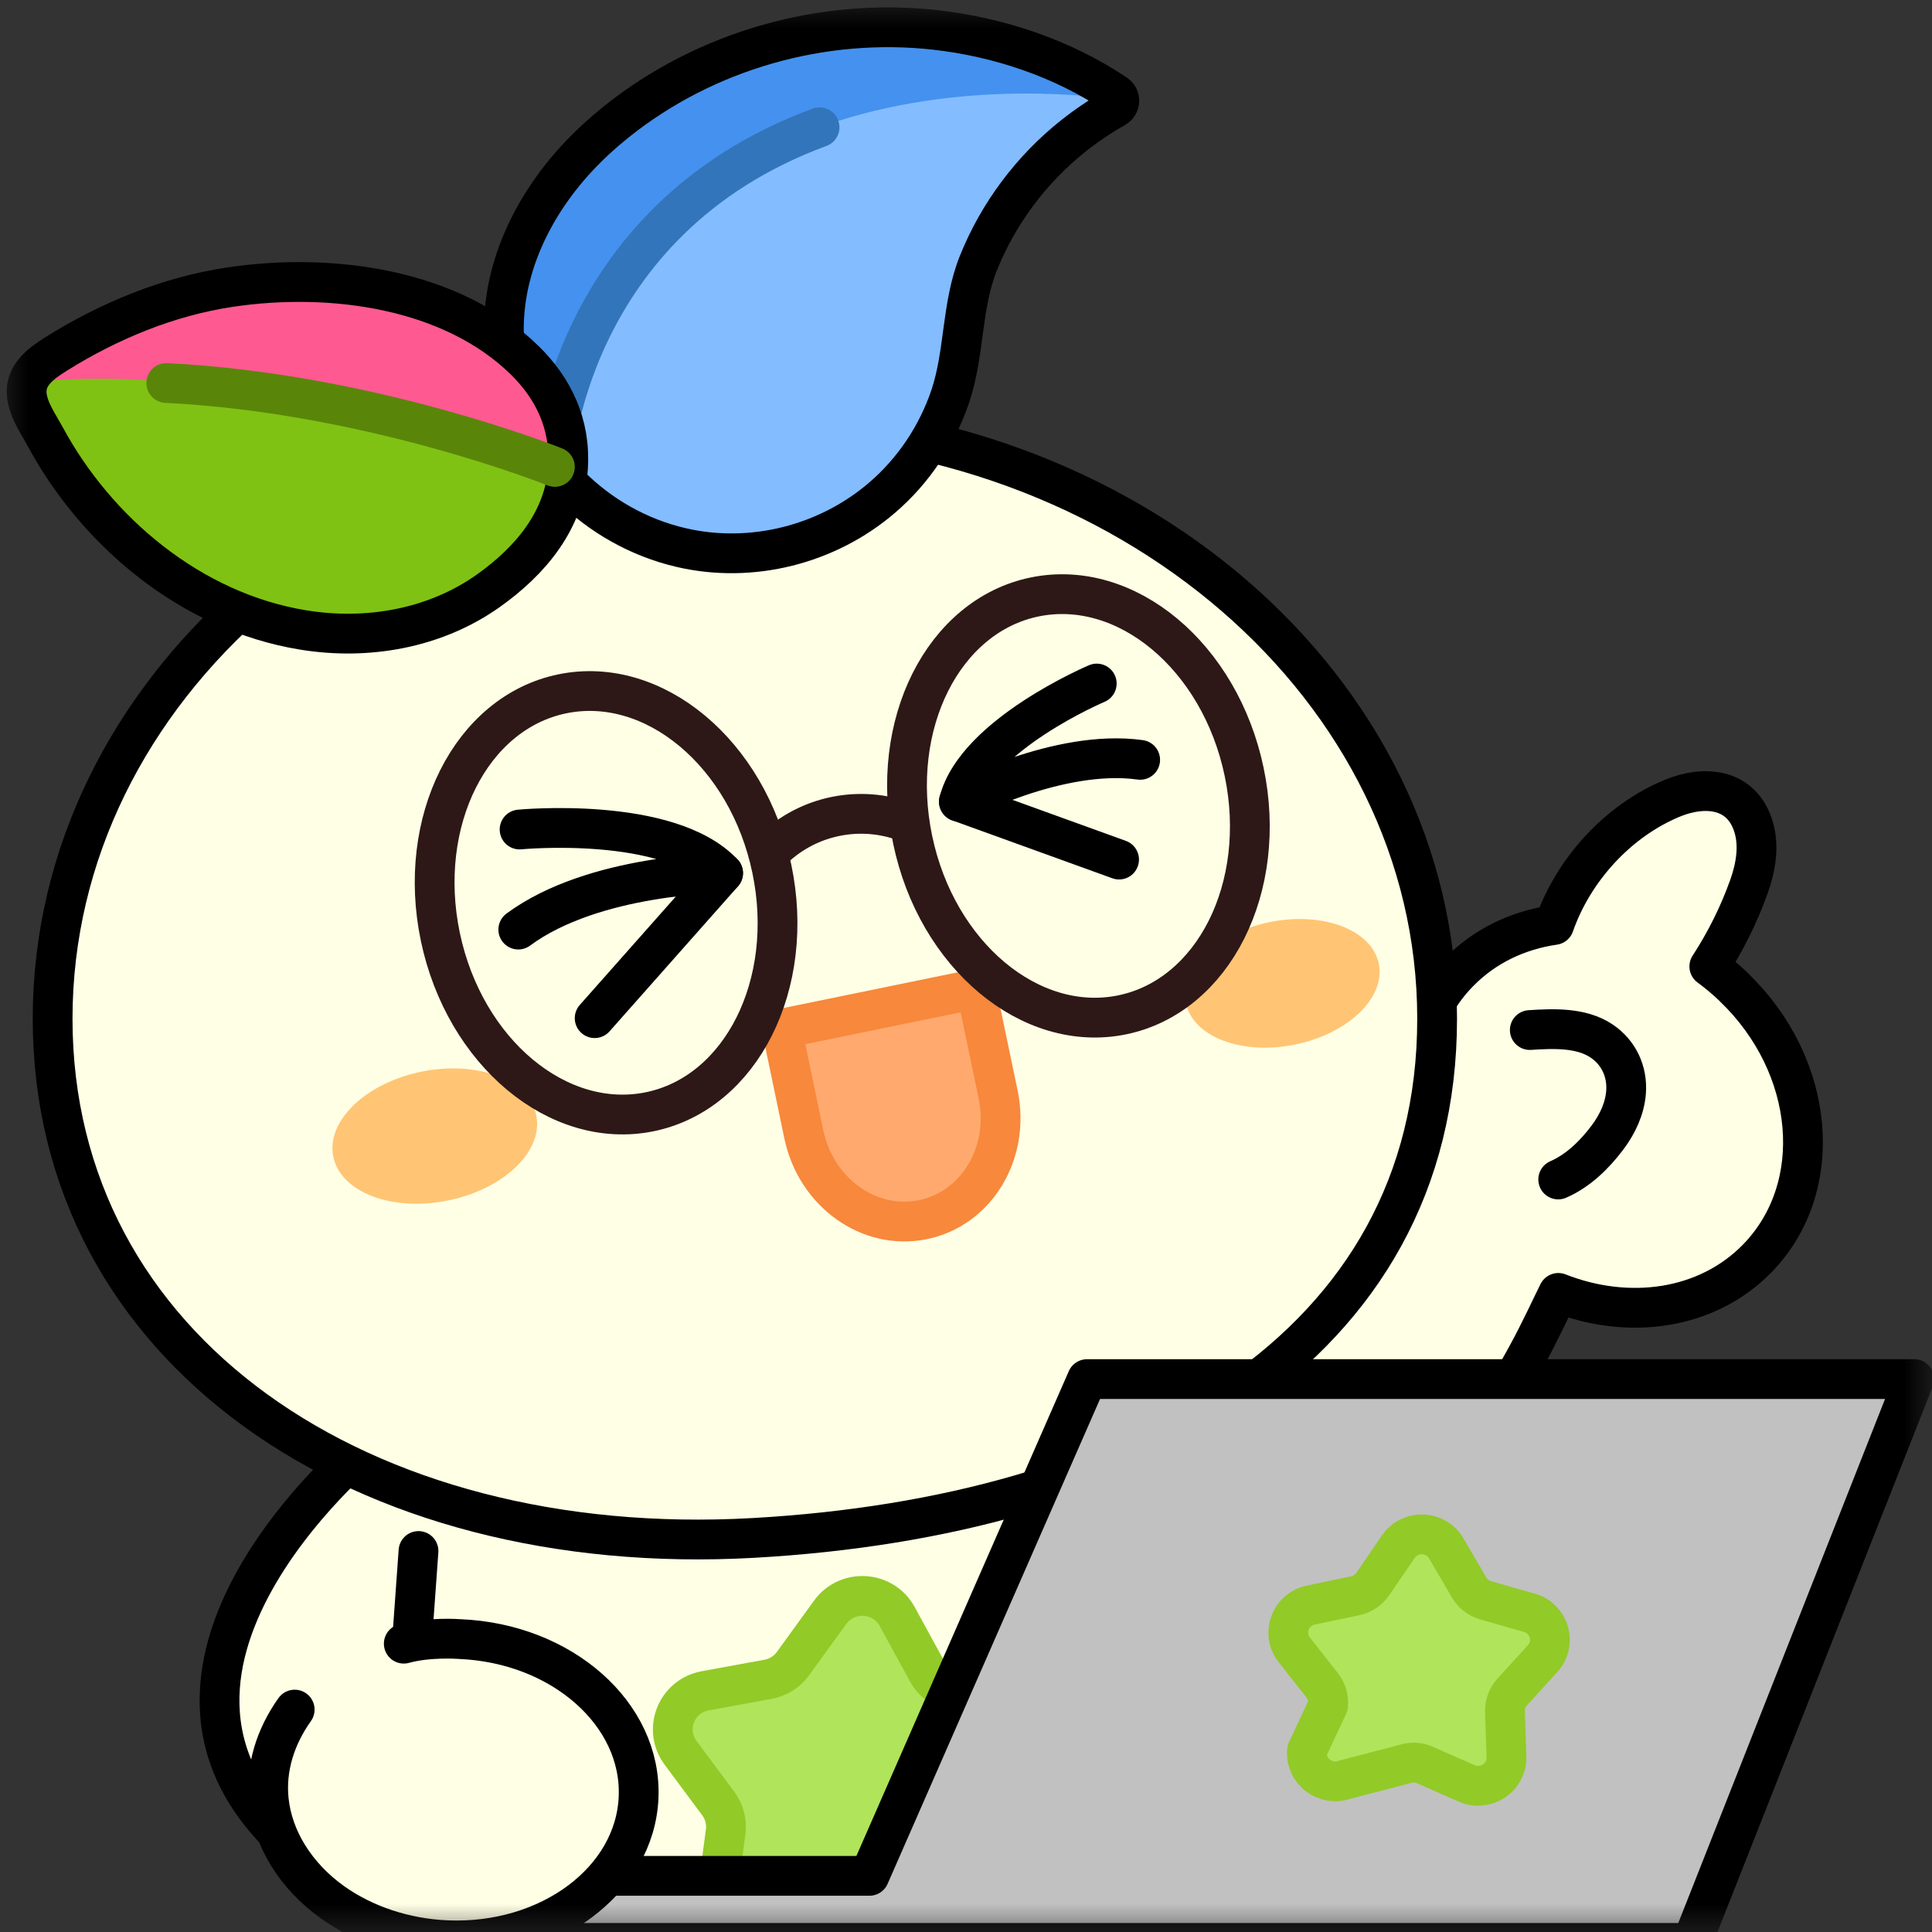
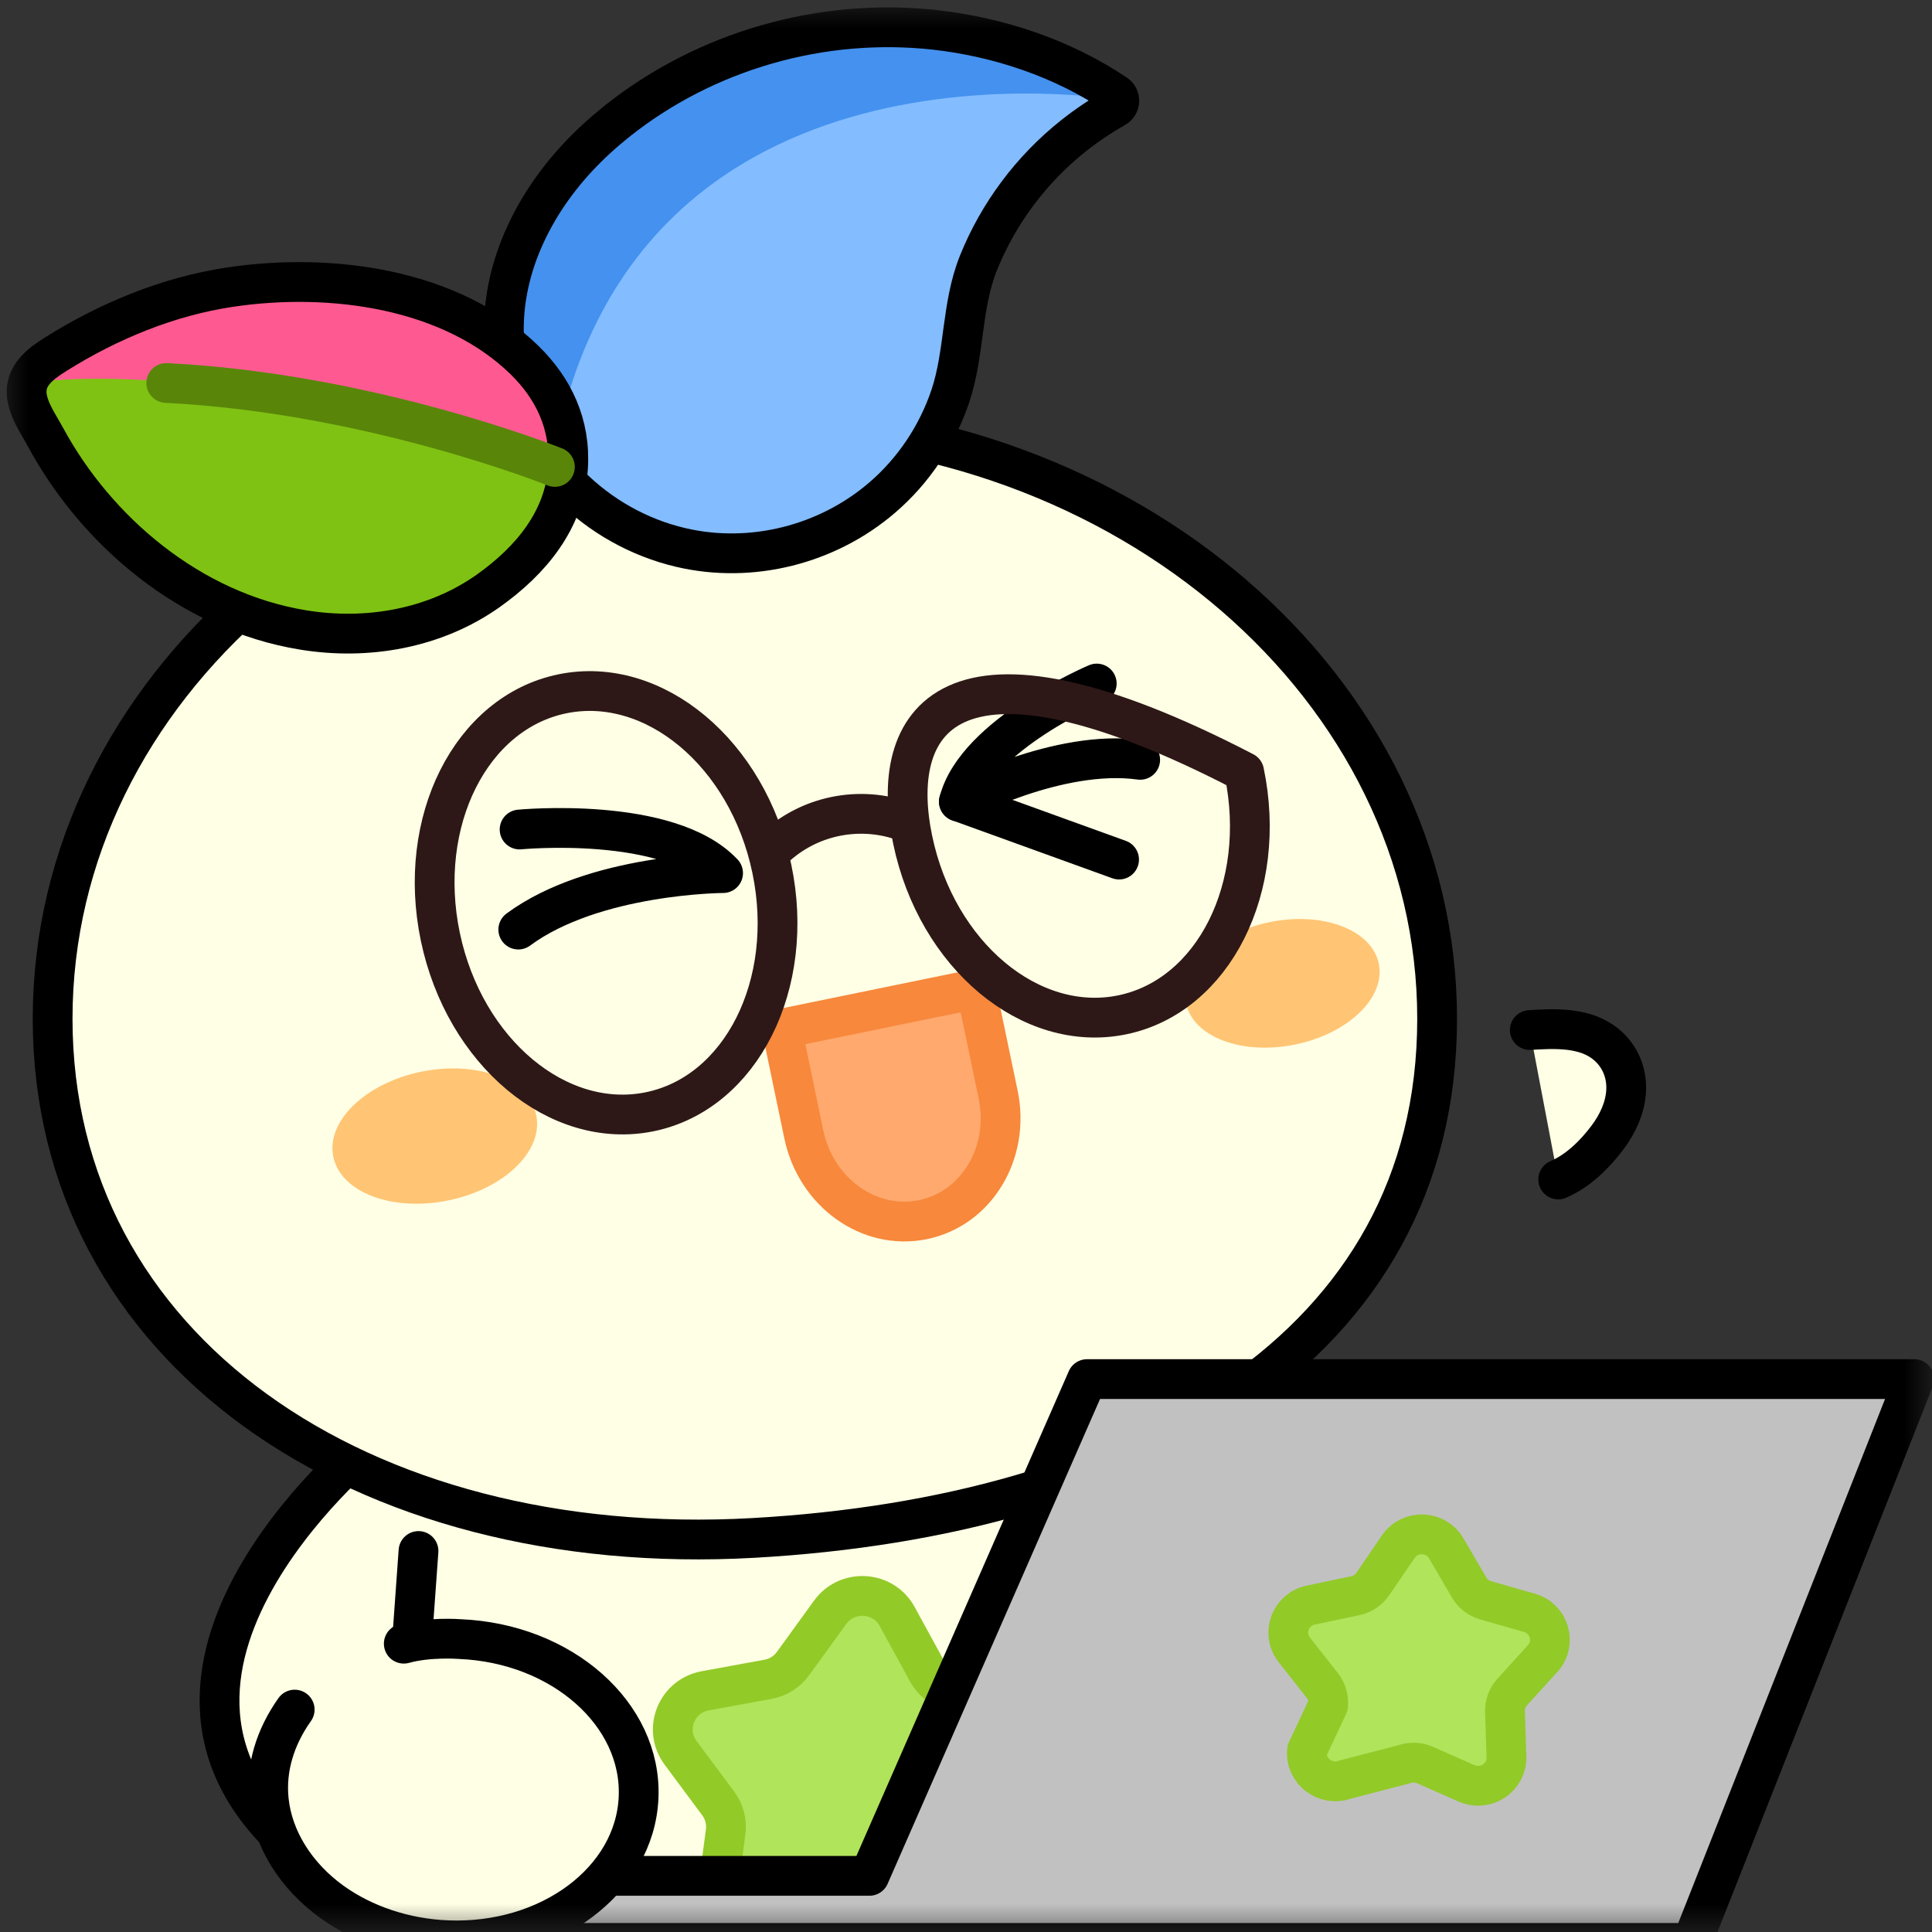
<svg xmlns="http://www.w3.org/2000/svg" width="34" height="34" viewBox="0 0 34 34" fill="none">
  <rect x="0" y="0" width="34" height="34" fill="#333333" stroke="none" />
  <mask id="mask0_9612_6040" style="mask-type:luminance" maskUnits="userSpaceOnUse" x="0" y="0" width="34" height="34">
    <path d="M34 0H0V34H34V0Z" fill="white" />
  </mask>
  <g mask="url(#mask0_9612_6040)">
    <path d="M8.018 33.602L9.748 26.002L6.462 25.441C6.462 25.441 1.31 29.657 5.514 32.798" fill="#FFFFE5" />
    <path d="M8.018 33.602L9.748 26.002L6.462 25.441C6.462 25.441 1.31 29.657 5.514 32.798" stroke="black" stroke-width="0.7" stroke-linecap="round" stroke-linejoin="round" />
    <path d="M22.188 27.305C22.074 28.307 21.314 30.992 21.222 31.899C21.127 32.843 21.328 33.709 21.371 34.09C21.535 35.535 22.055 37.106 22.4 38.51C22.413 38.563 22.485 38.609 22.525 38.641C22.592 38.694 22.66 38.749 22.732 38.794C22.944 38.926 23.035 39.197 22.959 39.43C22.902 39.606 22.758 39.735 22.6 39.824C22.315 39.986 21.974 40.048 21.651 40.083C21.518 40.098 21.384 40.107 21.25 40.113H18.443V40.114C18.443 40.114 17.522 40.114 17.521 40.114C17.236 40.114 16.989 39.986 16.814 39.764C16.673 39.586 16.585 39.373 16.499 39.163C16.323 38.735 16.146 38.306 15.97 37.877C15.804 37.471 15.671 37.034 15.467 36.646C15.426 36.566 15.366 36.509 15.277 36.483C15.206 36.463 15.132 36.463 15.059 36.463C14.662 36.465 14.266 36.475 13.87 36.465C13.672 36.46 13.332 36.415 13.254 36.656C13.237 36.707 13.234 36.761 13.232 36.814C13.203 37.392 13.139 37.976 13.15 38.555C13.15 38.571 13.143 38.628 13.158 38.641C13.225 38.694 13.293 38.749 13.365 38.794C13.577 38.925 13.668 39.197 13.592 39.429C13.535 39.605 13.391 39.735 13.233 39.824C12.947 39.986 12.607 40.047 12.284 40.083C12.151 40.098 12.017 40.106 11.883 40.112H9.076V40.114C9.076 40.114 8.155 40.114 8.154 40.114C7.566 40.114 7.301 39.603 7.243 39.09C7.153 38.294 7.094 37.494 7.052 36.695C6.965 35.096 6.962 33.492 7.042 31.892C7.087 30.989 7.148 30.086 7.232 29.185C7.263 28.853 7.297 28.521 7.334 28.19C7.367 27.892 7.449 27.586 7.366 27.295" fill="#FFFFE5" />
    <path d="M7.415 28.684H21.859V24.29H7.415V28.684Z" fill="#FFFFE5" />
    <path d="M22.188 27.304C22.074 28.307 21.313 30.991 21.222 31.898C21.153 34.497 21.832 36.17 22.399 38.509C22.468 38.633 22.621 38.708 22.732 38.793C23.141 39.047 23.008 39.643 22.6 39.824C21.75 40.322 19.394 40.042 18.442 40.112V40.114C17.467 40.125 16.859 40.253 16.498 39.163C16.322 38.734 16.146 38.305 15.969 37.877C15.739 37.482 15.637 36.378 15.058 36.463C14.662 36.464 14.265 36.475 13.87 36.465C13.608 36.436 13.193 36.451 13.231 36.814C13.207 37.418 13.12 38.038 13.157 38.64C13.69 38.915 13.807 39.517 13.233 39.823C12.378 40.319 10.031 40.044 9.075 40.112V40.113C8.145 40.124 7.378 40.261 7.242 39.09C6.742 35.166 7.088 31.203 7.365 27.295" stroke="black" stroke-width="0.7" stroke-linecap="round" stroke-linejoin="round" />
    <path d="M13.535 34.089L14.599 33.74C14.771 33.683 14.957 33.695 15.12 33.772L16.132 34.251C16.597 34.471 17.134 34.133 17.13 33.623L17.124 32.512C17.123 32.333 17.192 32.161 17.316 32.032L18.088 31.227C18.443 30.857 18.285 30.246 17.794 30.091L16.725 29.755C16.553 29.7 16.41 29.582 16.323 29.425L15.789 28.448C15.544 27.999 14.909 27.959 14.609 28.374L13.955 29.277C13.85 29.422 13.692 29.521 13.515 29.553L12.412 29.755C11.905 29.848 11.671 30.433 11.976 30.845L12.641 31.74C12.747 31.883 12.794 32.063 12.77 32.24L12.623 33.342C12.555 33.848 13.045 34.249 13.534 34.089" fill="#B0E45B" />
    <path d="M13.535 34.089L14.599 33.74C14.771 33.683 14.957 33.695 15.12 33.772L16.132 34.251C16.597 34.471 17.134 34.133 17.13 33.623L17.124 32.512C17.123 32.333 17.192 32.161 17.316 32.032L18.088 31.227C18.443 30.857 18.285 30.246 17.794 30.091L16.725 29.755C16.553 29.7 16.41 29.582 16.323 29.425L15.789 28.448C15.544 27.999 14.909 27.959 14.609 28.374L13.955 29.277C13.85 29.422 13.692 29.521 13.515 29.553L12.412 29.755C11.905 29.848 11.671 30.433 11.976 30.845L12.641 31.74C12.747 31.883 12.794 32.063 12.77 32.24L12.623 33.342C12.555 33.848 13.045 34.249 13.534 34.089" stroke="#92CA28" stroke-width="0.7" stroke-linecap="round" stroke-linejoin="round" />
-     <path d="M30.51 17.369C30.373 17.237 30.229 17.117 30.081 17.008C30.368 16.567 30.604 16.093 30.781 15.596C30.899 15.262 30.962 14.893 30.861 14.554C30.656 13.872 30.004 13.809 29.424 14.05C28.473 14.446 27.692 15.301 27.35 16.278C26.718 16.369 26.13 16.644 25.674 17.111C25.067 17.731 24.807 18.572 24.878 19.432L19.66 25.093L21.575 29.076C25.828 26.538 26.88 23.842 27.424 22.753C28.665 23.241 30.039 23.051 30.922 22.149C32.143 20.9 31.959 18.76 30.509 17.369L30.51 17.369Z" fill="#FFFFE5" stroke="black" stroke-width="0.7" stroke-linecap="round" stroke-linejoin="round" />
    <path d="M26.922 18.127C27.336 18.101 27.823 18.078 28.184 18.319C28.487 18.522 28.642 18.857 28.616 19.218C28.595 19.507 28.467 19.78 28.293 20.013C28.066 20.317 27.774 20.604 27.422 20.757" fill="#FFFFE5" />
    <path d="M26.922 18.127C27.336 18.101 27.823 18.078 28.184 18.319C28.487 18.522 28.642 18.857 28.616 19.218C28.595 19.507 28.467 19.78 28.293 20.013C28.066 20.317 27.774 20.604 27.422 20.757" stroke="black" stroke-width="0.7" stroke-linecap="round" stroke-linejoin="round" />
    <path d="M0.926 17.928C0.926 12.115 6.38 7.402 13.108 7.402C19.837 7.402 25.291 12.115 25.291 17.928C25.291 23.741 19.976 26.687 13.259 27.065C6.346 27.454 0.926 23.741 0.926 17.928H0.926Z" fill="#FFFFE5" stroke="black" stroke-width="0.7" stroke-linecap="round" stroke-linejoin="round" />
    <path d="M17.177 17.403L17.566 19.264C17.779 20.287 17.186 21.271 16.242 21.464C15.297 21.658 14.36 20.987 14.146 19.964L13.758 18.103L17.177 17.402L17.177 17.403Z" fill="#FFA96E" stroke="#F7883C" stroke-width="0.7" stroke-linecap="round" stroke-linejoin="round" />
    <path d="M7.888 21.126C8.874 20.924 9.567 20.253 9.437 19.627C9.306 19.001 8.4 18.658 7.414 18.86C6.428 19.063 5.735 19.734 5.866 20.359C5.997 20.985 6.902 21.328 7.888 21.126Z" fill="#FFC574" />
    <path d="M22.792 18.382C23.73 18.19 24.389 17.552 24.264 16.957C24.14 16.362 23.279 16.036 22.342 16.228C21.404 16.42 20.745 17.058 20.87 17.653C20.994 18.248 21.855 18.575 22.792 18.382Z" fill="#FFC574" />
    <path d="M9.144 14.598C9.144 14.598 11.767 14.346 12.725 15.365C12.725 15.365 10.454 15.374 9.121 16.359" stroke="black" stroke-width="0.7" stroke-linecap="round" stroke-linejoin="round" />
-     <path d="M12.726 15.365L10.465 17.918" stroke="black" stroke-width="0.7" stroke-linecap="round" stroke-linejoin="round" />
    <path d="M19.301 12.029C19.301 12.029 17.179 12.927 16.875 14.108C16.875 14.108 18.623 13.171 20.065 13.372" stroke="black" stroke-width="0.7" stroke-linecap="round" stroke-linejoin="round" />
    <path d="M16.875 14.107L19.694 15.127" stroke="black" stroke-width="0.7" stroke-linecap="round" stroke-linejoin="round" />
    <path d="M11.435 19.565C13.046 19.234 14.008 17.32 13.583 15.289C13.159 13.258 11.508 11.88 9.897 12.21C8.286 12.541 7.325 14.455 7.749 16.486C8.174 18.517 9.824 19.895 11.435 19.565Z" stroke="#2D1817" stroke-width="0.7" stroke-linecap="round" stroke-linejoin="round" />
-     <path d="M19.747 17.86C21.358 17.529 22.32 15.615 21.895 13.584C21.471 11.553 19.821 10.175 18.21 10.505C16.599 10.836 15.637 12.75 16.062 14.781C16.486 16.812 18.136 18.19 19.747 17.86Z" stroke="#2D1817" stroke-width="0.7" stroke-linecap="round" stroke-linejoin="round" />
+     <path d="M19.747 17.86C21.358 17.529 22.32 15.615 21.895 13.584C16.599 10.836 15.637 12.75 16.062 14.781C16.486 16.812 18.136 18.19 19.747 17.86Z" stroke="#2D1817" stroke-width="0.7" stroke-linecap="round" stroke-linejoin="round" />
    <path d="M13.547 14.994L13.665 14.889C14.302 14.32 15.212 14.165 16.004 14.49" stroke="#2D1817" stroke-width="0.7" stroke-linecap="round" stroke-linejoin="round" />
    <path d="M19.626 1.895C19.717 1.843 19.723 1.716 19.637 1.657C18.703 1.03 17.582 0.653 16.465 0.527C14.466 0.303 12.414 0.89 10.848 2.142C10.606 2.336 10.376 2.546 10.165 2.773C9.316 3.685 8.755 4.896 8.886 6.155C8.901 6.301 8.924 6.446 8.955 6.589C9.279 8.084 10.486 9.287 11.986 9.636C13.226 9.925 14.562 9.585 15.524 8.758C16.077 8.284 16.493 7.658 16.724 6.972C16.979 6.211 16.917 5.384 17.216 4.635C17.567 3.758 18.152 2.976 18.895 2.387C19.126 2.204 19.371 2.04 19.626 1.895H19.626Z" fill="#83BCFF" />
    <path d="M19.662 1.756C19.662 1.756 11.035 0.277 9.719 8.165C9.719 8.165 6.886 4.877 11.46 1.744C11.46 1.744 15.287 -1.134 19.663 1.756H19.662Z" fill="#4491EF" />
-     <path d="M9.719 8.175C9.719 8.175 9.943 3.892 14.423 2.24" stroke="#3375BA" stroke-width="0.7" stroke-linecap="round" stroke-linejoin="round" />
    <path d="M19.626 1.895C19.717 1.843 19.723 1.716 19.637 1.657C18.703 1.03 17.582 0.653 16.465 0.527C14.466 0.303 12.414 0.89 10.848 2.142C10.606 2.336 10.376 2.546 10.165 2.773C9.316 3.685 8.755 4.896 8.886 6.155C8.901 6.301 8.924 6.446 8.955 6.589C9.279 8.084 10.486 9.287 11.986 9.636C13.226 9.925 14.562 9.585 15.524 8.758C16.077 8.284 16.493 7.658 16.724 6.972C16.979 6.211 16.917 5.384 17.216 4.635C17.567 3.758 18.152 2.976 18.895 2.387C19.126 2.204 19.371 2.04 19.626 1.895H19.626Z" stroke="black" stroke-width="0.7" stroke-linecap="round" stroke-linejoin="round" />
    <path d="M9.234 6.34C7.95 5.083 5.845 4.787 4.056 5.052C2.96 5.214 1.908 5.652 0.983 6.232C0.844 6.32 0.705 6.413 0.603 6.537C0.282 6.927 0.612 7.345 0.805 7.7C1.693 9.34 3.347 10.762 5.333 11.086C6.462 11.271 7.651 11.063 8.588 10.401C9.348 9.863 9.937 9.146 9.996 8.232C10.046 7.459 9.735 6.831 9.234 6.34Z" fill="#7FC213" />
    <path d="M9.991 8.281C9.991 8.281 4.309 6.266 0.492 6.736C0.492 6.736 2.831 4.42 6.272 5.027C6.272 5.027 10.021 5.454 9.991 8.281Z" fill="#FF5992" />
    <path d="M9.234 6.34C7.95 5.083 5.845 4.787 4.056 5.052C2.96 5.214 1.908 5.652 0.983 6.232C0.844 6.32 0.705 6.413 0.603 6.537C0.282 6.927 0.612 7.345 0.805 7.7C1.693 9.34 3.347 10.762 5.333 11.086C6.462 11.271 7.651 11.063 8.588 10.401C9.348 9.863 9.937 9.146 9.996 8.232C10.046 7.459 9.735 6.831 9.234 6.34Z" stroke="black" stroke-width="0.7" stroke-linecap="round" stroke-linejoin="round" />
    <path d="M9.765 8.217C9.765 8.217 6.536 6.919 2.926 6.74" stroke="#598609" stroke-width="0.7" stroke-linecap="round" stroke-linejoin="round" />
    <path d="M33.688 24.27H19.13L15.3 33.012H8.211V34.192H14.783H29.773L30.239 33.012L33.688 24.27Z" fill="#C1C1C1" stroke="black" stroke-width="0.7" stroke-linecap="round" stroke-linejoin="round" />
    <path d="M25.81 31.385L25.079 31.062C24.961 31.01 24.828 31.005 24.707 31.049L23.668 31.319C23.322 31.443 22.964 31.166 23.002 30.803L23.372 30.015C23.385 29.888 23.348 29.761 23.269 29.66L22.777 29.034C22.551 28.746 22.707 28.323 23.067 28.247L23.85 28.082C23.976 28.055 24.087 27.982 24.159 27.876L24.608 27.219C24.814 26.917 25.268 26.933 25.452 27.249L25.853 27.936C25.917 28.046 26.022 28.128 26.146 28.163L26.916 28.383C27.269 28.484 27.394 28.917 27.148 29.188L26.612 29.777C26.526 29.872 26.48 29.996 26.485 30.124L26.511 30.917C26.523 31.281 26.147 31.532 25.81 31.384" fill="#B0E45B" />
    <path d="M25.81 31.385L25.079 31.062C24.961 31.01 24.828 31.005 24.707 31.049L23.668 31.319C23.322 31.443 22.964 31.166 23.002 30.803L23.372 30.015C23.385 29.888 23.348 29.761 23.269 29.66L22.777 29.034C22.551 28.746 22.707 28.323 23.067 28.247L23.85 28.082C23.976 28.055 24.087 27.982 24.159 27.876L24.608 27.219C24.814 26.917 25.268 26.933 25.452 27.249L25.853 27.936C25.917 28.046 26.022 28.128 26.146 28.163L26.916 28.383C27.269 28.484 27.394 28.917 27.148 29.188L26.612 29.777C26.526 29.872 26.48 29.996 26.485 30.124L26.511 30.917C26.523 31.281 26.147 31.532 25.81 31.384" stroke="#92CA28" stroke-width="0.7" stroke-linecap="round" stroke-linejoin="round" />
    <path d="M11.238 31.63C11.3 30.166 9.891 28.92 8.091 28.845C7.331 28.814 6.576 29.002 5.976 29.374C5.334 29.773 4.899 30.362 4.764 31.014C4.629 31.665 4.801 32.346 5.246 32.907C5.651 33.417 6.265 33.81 6.97 34.006C7.26 34.086 7.562 34.133 7.867 34.145C9.667 34.22 11.176 33.094 11.238 31.63H11.238Z" fill="#FFFFE5" />
    <path d="M7.106 28.926C7.549 28.803 8.09 28.845 8.09 28.845C9.89 28.919 11.3 30.166 11.238 31.63C11.177 33.093 9.667 34.219 7.867 34.145C7.125 34.114 6.405 33.875 5.844 33.472C5.209 33.015 4.8 32.362 4.73 31.679C4.672 31.118 4.844 30.568 5.186 30.086" stroke="black" stroke-width="0.7" stroke-linecap="round" stroke-linejoin="round" />
  </g>
</svg>